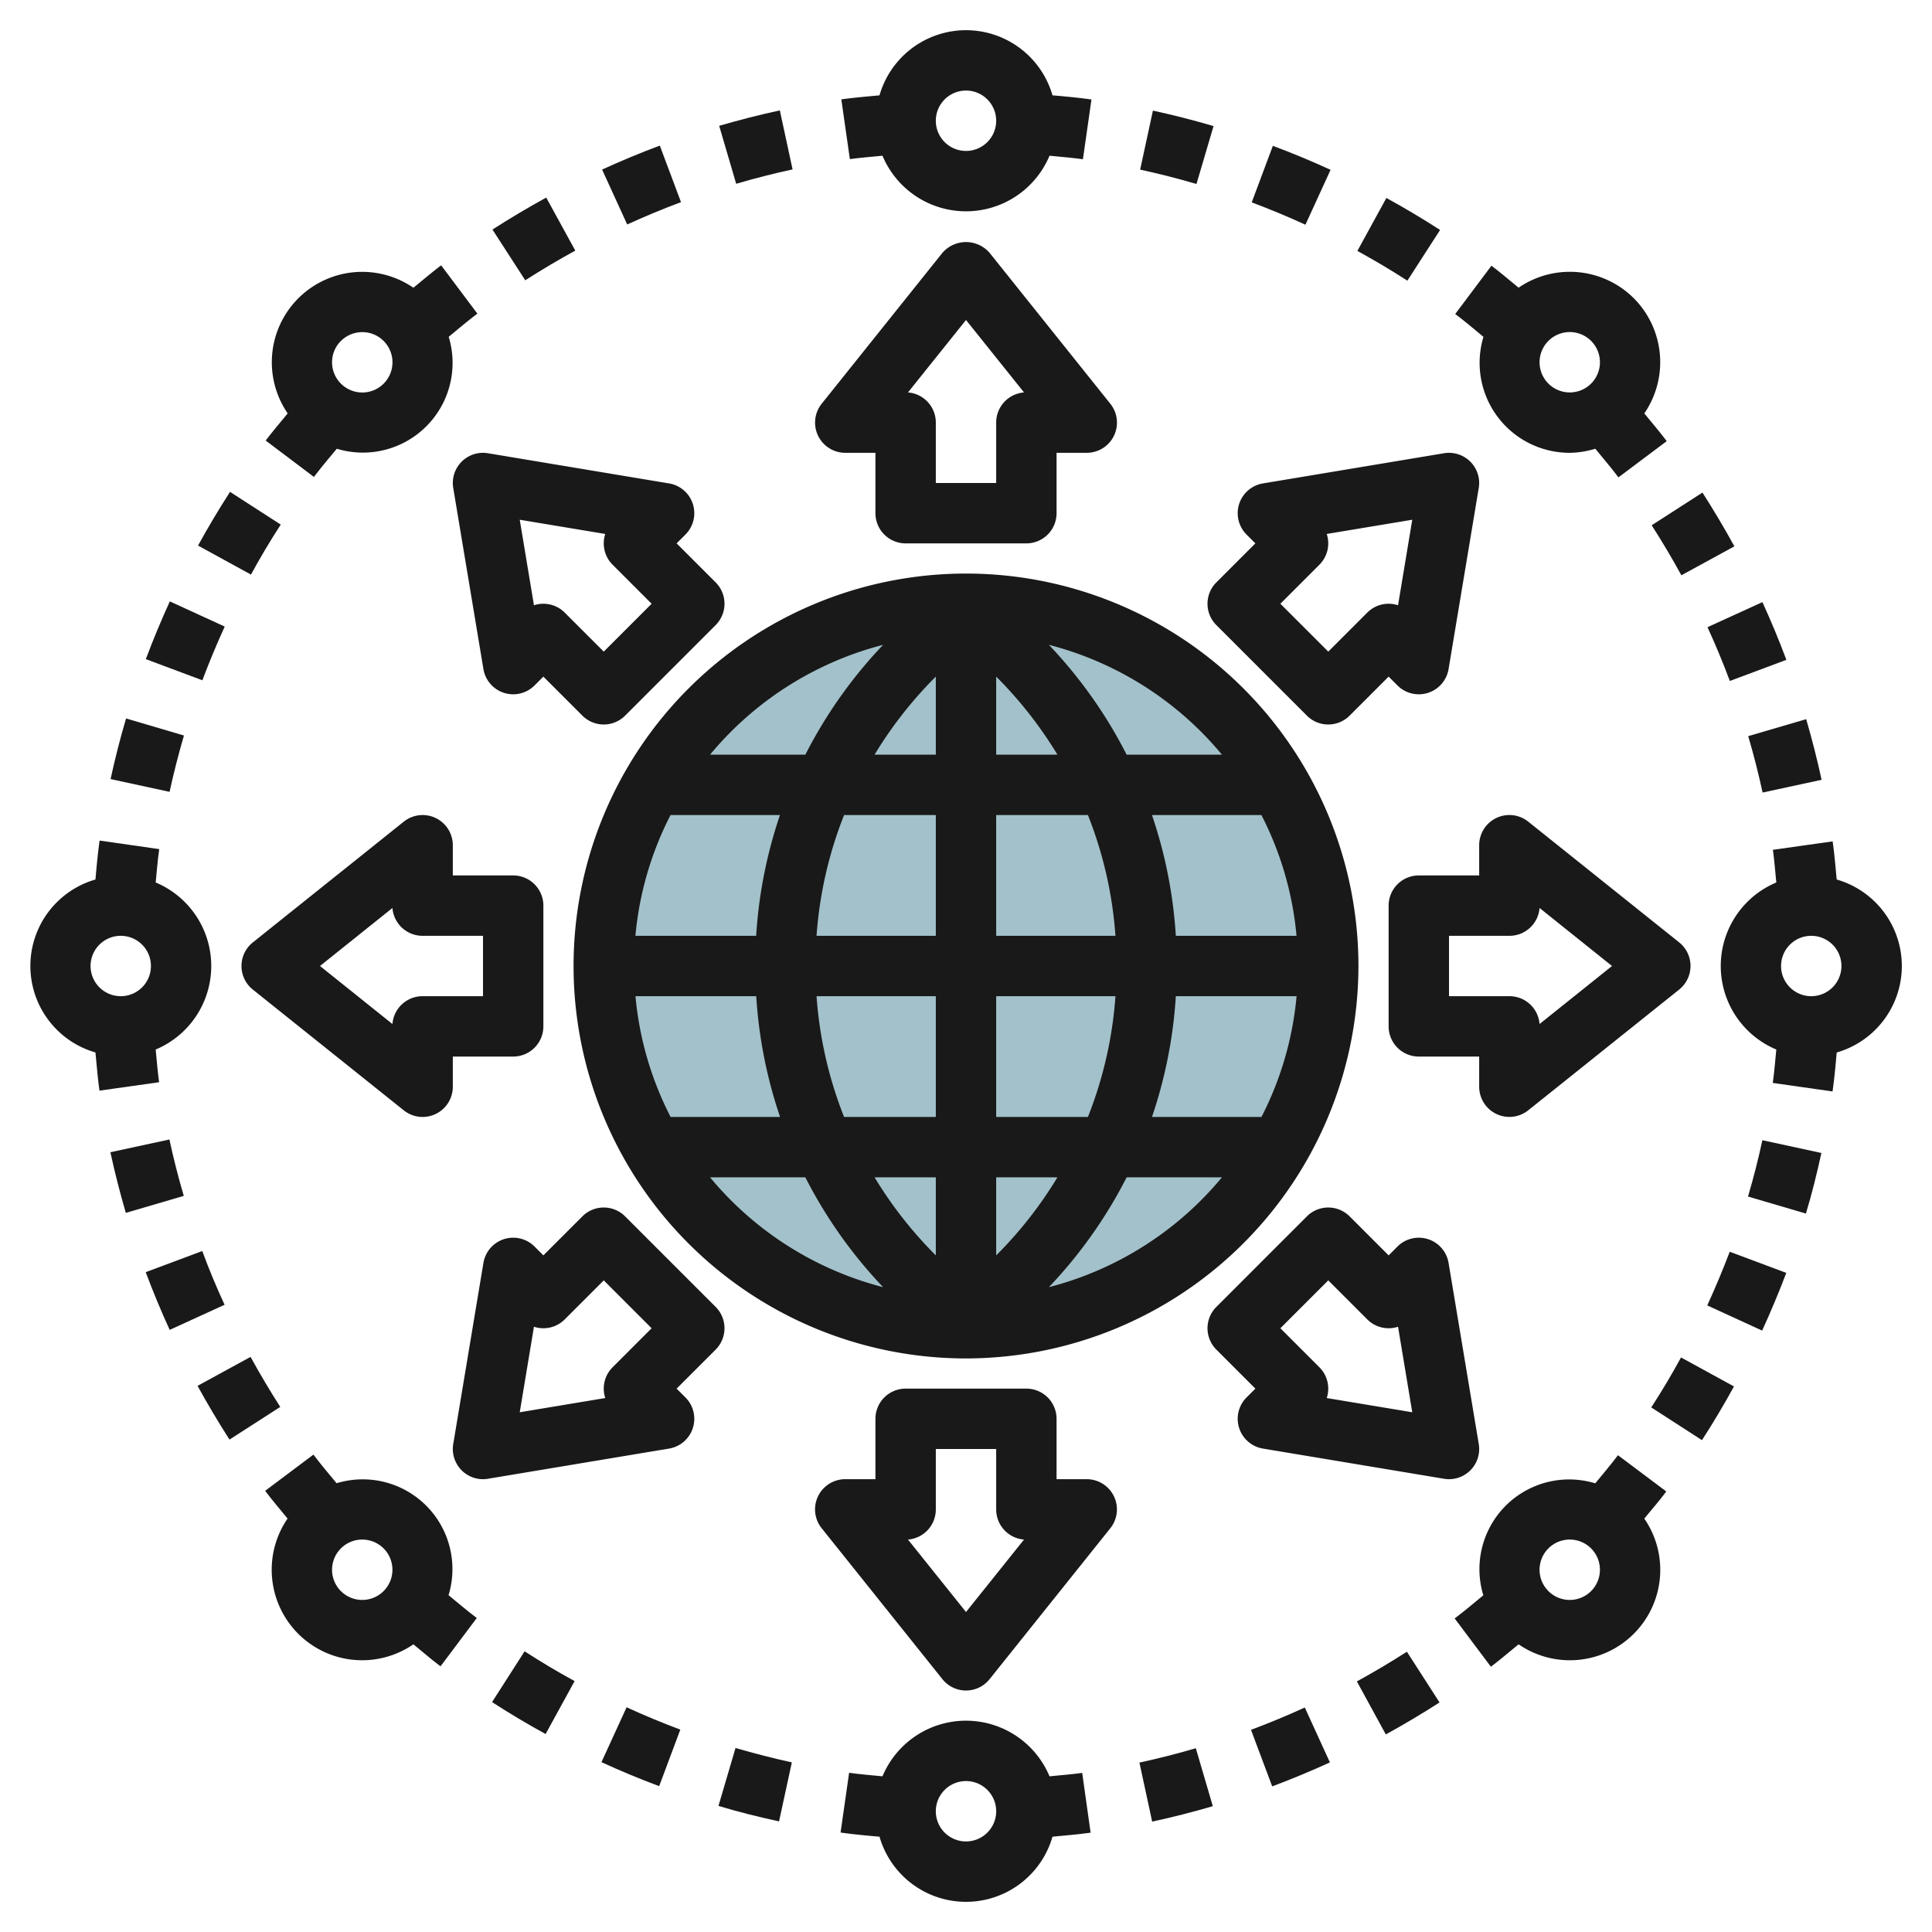
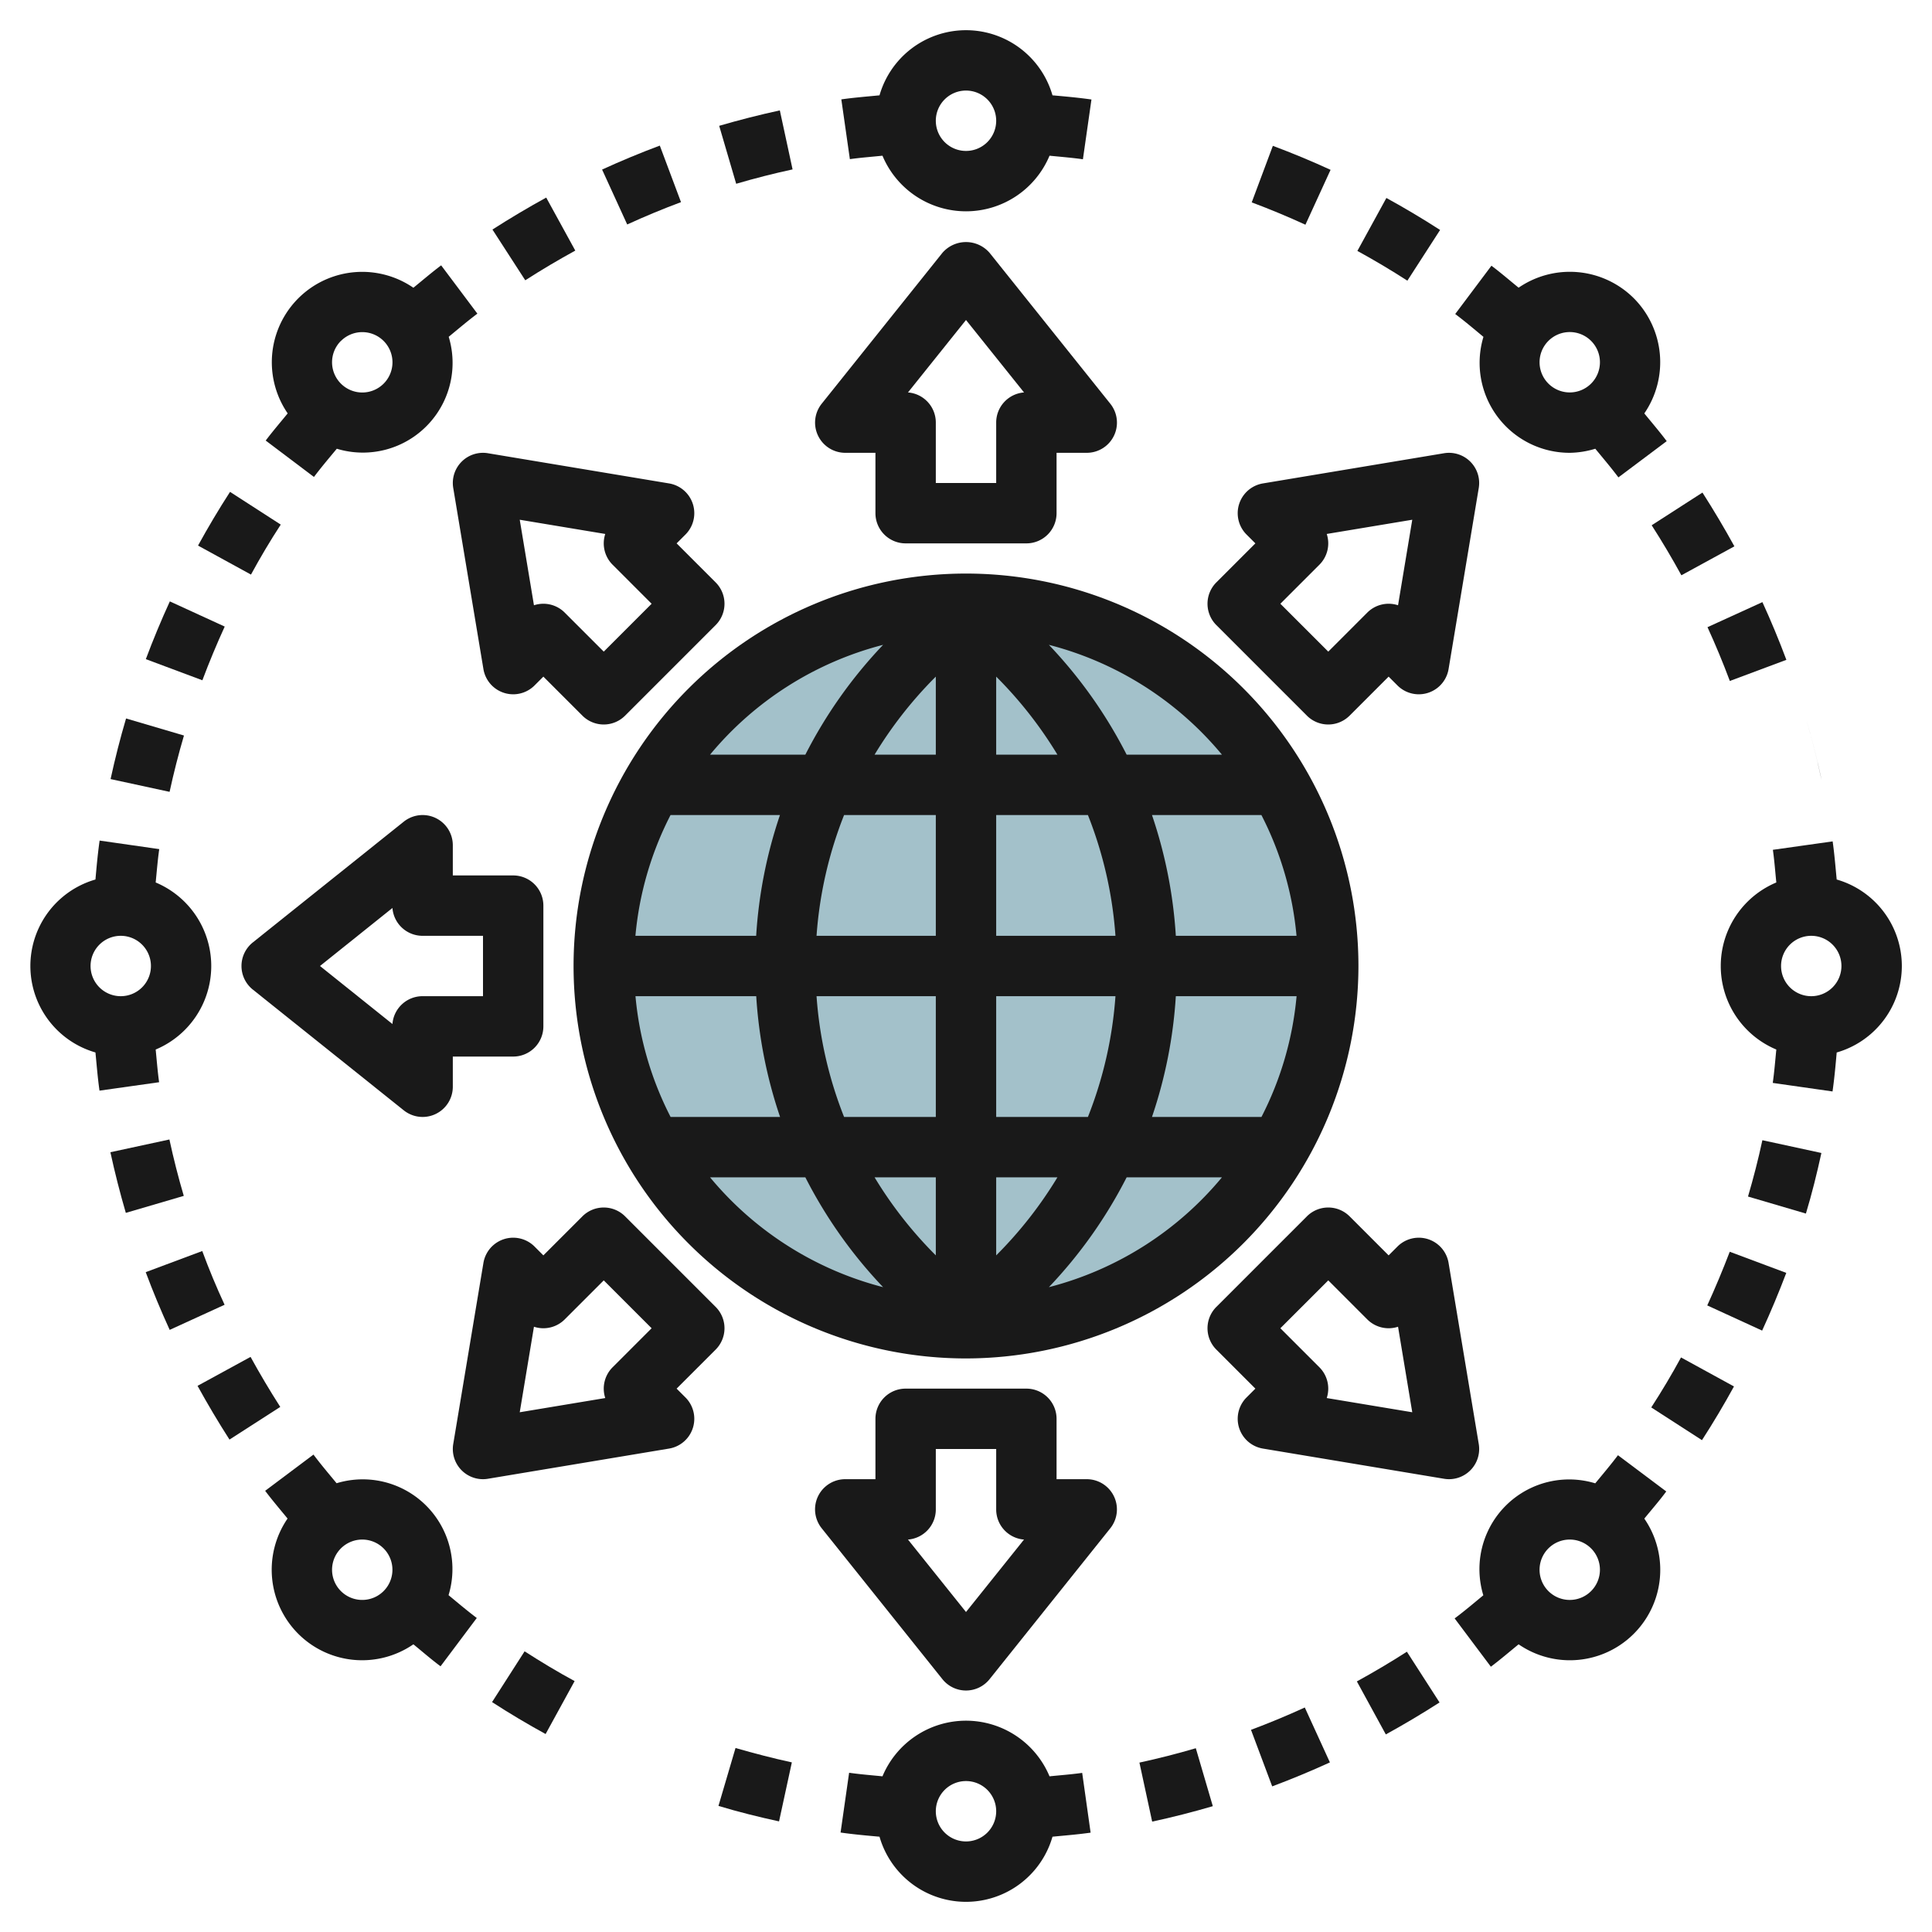
<svg xmlns="http://www.w3.org/2000/svg" id="Layer_3" height="512" viewBox="0 0 64 64" width="512" data-name="Layer 3">
  <circle cx="32" cy="32" fill="#a3c1ca" r="12" />
  <g fill="#191919">
    <path d="m32 7a3 3 0 0 0 2.767-1.842c.37.037.741.066 1.106.118l.283-1.98c-.426-.061-.859-.1-1.291-.138a2.981 2.981 0 0 0 -5.73 0c-.423.041-.849.075-1.265.134l.283 1.98c.355-.05.719-.077 1.08-.114a3 3 0 0 0 2.767 1.842zm0-4a1 1 0 1 1 -1 1 1 1 0 0 1 1-1z" />
    <path d="m32 57a3 3 0 0 0 -2.767 1.843c-.369-.037-.74-.066-1.105-.118l-.283 1.98c.426.061.859.1 1.29.138a2.981 2.981 0 0 0 5.73 0c.421-.041.84-.074 1.263-.134l-.279-1.98c-.363.051-.721.077-1.082.114a3 3 0 0 0 -2.767-1.843zm0 4a1 1 0 1 1 1-1 1 1 0 0 1 -1 1z" />
    <path d="m60.843 29.135c-.041-.421-.074-.84-.134-1.263l-1.98.279c.051.363.077.721.114 1.082a3 3 0 0 0 0 5.534c-.037.37-.066.741-.118 1.106l1.98.283c.061-.426.1-.859.138-1.291a2.981 2.981 0 0 0 0-5.73zm-.843 3.865a1 1 0 1 1 1-1 1 1 0 0 1 -1 1z" />
    <path d="m9.879 54.121a2.994 2.994 0 0 0 3.815.349c.3.244.592.5.9.728l1.2-1.6c-.321-.242-.625-.5-.935-.756a2.972 2.972 0 0 0 -3.709-3.708c-.26-.315-.526-.628-.766-.949l-1.6 1.2c.233.311.492.613.742.919a3 3 0 0 0 .353 3.817zm2.828-2.828a1 1 0 1 1 -.707-.293 1 1 0 0 1 .707.293z" />
    <path d="m54.121 9.879a3 3 0 0 0 -3.815-.349c-.3-.244-.59-.495-.9-.728l-1.2 1.6c.323.243.626.5.935.757a2.981 2.981 0 0 0 2.859 3.841 3.02 3.02 0 0 0 .846-.135c.259.315.525.628.766.949l1.6-1.2c-.233-.311-.492-.613-.742-.919a3 3 0 0 0 -.349-3.816zm-2.828 2.828a1 1 0 1 1 1.414 0 1 1 0 0 1 -1.414 0z" />
    <path d="m21.857 4.823c-.645.241-1.289.509-1.912.794l.832 1.819c.58-.266 1.18-.515 1.782-.74z" />
    <path d="m18.094 6.545c-.6.33-1.2.686-1.781 1.059l1.087 1.681c.539-.347 1.1-.678 1.657-.984z" />
    <path d="m26.255 5.612-.422-1.955c-.669.145-1.345.317-2.009.511l.563 1.92c.618-.182 1.247-.342 1.868-.476z" />
-     <path d="m38.192 3.664-.423 1.955c.624.135 1.251.295 1.866.476l.565-1.918c-.662-.196-1.337-.367-2.008-.513z" />
    <path d="m44.965 8.312c.558.306 1.116.637 1.656.986l1.084-1.68c-.58-.375-1.179-.731-1.779-1.06z" />
    <path d="m44.077 5.626c-.623-.286-1.266-.554-1.912-.795l-.7 1.873c.6.225 1.2.474 1.779.74z" />
    <path d="m54.714 17.4c.347.539.678 1.1.984 1.657l1.756-.959c-.33-.6-.686-1.2-1.058-1.781z" />
-     <path d="m60.343 25.832c-.145-.669-.317-1.345-.511-2.009l-1.92.563c.182.618.342 1.247.476 1.868z" />
+     <path d="m60.343 25.832c-.145-.669-.317-1.345-.511-2.009c.182.618.342 1.247.476 1.868z" />
    <path d="m56.563 20.776c.266.58.515 1.18.74 1.782l1.873-.7c-.241-.645-.509-1.289-.794-1.912z" />
    <path d="m54.7 46.623 1.68 1.084c.375-.58.731-1.179 1.06-1.779l-1.754-.961c-.304.558-.635 1.116-.986 1.656z" />
    <path d="m52.845 49.137a2.972 2.972 0 0 0 -3.708 3.709c-.315.26-.628.526-.95.766l1.2 1.6c.311-.233.613-.492.919-.742a2.994 2.994 0 0 0 4.164-4.164c.244-.3.5-.591.727-.9l-1.6-1.2c-.239.317-.497.622-.752.931zm-.138 3.57a1 1 0 1 1 0-1.414 1 1 0 0 1 0 1.414z" />
    <path d="m57.905 39.637 1.918.564c.2-.661.367-1.336.513-2.007l-1.955-.423c-.135.629-.295 1.25-.476 1.866z" />
    <path d="m56.555 43.244 1.818.834c.286-.623.554-1.266.8-1.912l-1.873-.7c-.23.599-.479 1.198-.745 1.778z" />
    <path d="m45.907 57.455c.6-.33 1.2-.686 1.78-1.059l-1.082-1.681c-.539.347-1.1.678-1.657.984z" />
    <path d="m42.143 59.176c.645-.241 1.289-.509 1.912-.794l-.832-1.819c-.58.266-1.18.515-1.782.74z" />
    <path d="m40.176 59.832-.563-1.92c-.618.182-1.247.342-1.868.476l.422 1.955c.669-.143 1.345-.317 2.009-.511z" />
    <path d="m18.074 57.442.961-1.754c-.556-.3-1.113-.636-1.657-.986l-1.078 1.682c.579.376 1.178.731 1.774 1.058z" />
-     <path d="m19.924 58.374c.623.286 1.266.554 1.912.795l.7-1.873c-.6-.225-1.2-.474-1.779-.74z" />
    <path d="m26.231 58.381c-.624-.135-1.251-.3-1.866-.476l-.565 1.918c.661.2 1.336.367 2.007.513z" />
    <path d="m8.3 44.949-1.756.959c.33.6.686 1.2 1.058 1.78l1.682-1.082c-.345-.539-.676-1.096-.984-1.657z" />
    <path d="m5.612 37.747-1.955.422c.145.669.317 1.345.511 2.009l1.92-.563c-.182-.615-.342-1.247-.476-1.868z" />
    <path d="m5.271 35.85c-.051-.363-.078-.722-.114-1.083a3 3 0 0 0 0-5.534c.037-.37.066-.74.118-1.105l-1.975-.283c-.061.426-.1.859-.138 1.29a2.981 2.981 0 0 0 0 5.729c.041.422.074.842.134 1.265zm-1.271-4.85a1 1 0 1 1 -1 1 1 1 0 0 1 1-1z" />
    <path d="m6.7 41.442-1.873.7c.241.645.509 1.289.794 1.912l1.819-.832c-.269-.578-.518-1.178-.74-1.78z" />
    <path d="m9.3 17.378-1.68-1.084c-.375.58-.731 1.179-1.06 1.779l1.754.961c.303-.558.634-1.116.986-1.656z" />
    <path d="m3.663 25.808 1.955.423c.135-.624.295-1.251.476-1.866l-1.918-.565c-.196.662-.367 1.337-.513 2.008z" />
    <path d="m7.444 20.756-1.818-.834c-.286.625-.554 1.268-.795 1.913l1.873.7c.225-.599.474-1.198.74-1.779z" />
    <path d="m10.4 15.8c.243-.323.5-.626.757-.935a2.972 2.972 0 0 0 3.707-3.708c.316-.26.629-.526.95-.767l-1.2-1.6c-.311.233-.613.493-.92.742a2.994 2.994 0 0 0 -4.164 4.162c-.244.3-.495.59-.728.9zm.894-4.505a1 1 0 1 1 0 1.414 1 1 0 0 1 -.001-1.416z" />
    <path d="m45 32a13 13 0 1 0 -13 13 13.015 13.015 0 0 0 13-13zm-23.949 1h4a15.368 15.368 0 0 0 .79 4h-3.627a10.9 10.9 0 0 1 -1.163-4zm21.9-2h-4a15.368 15.368 0 0 0 -.79-4h3.625a10.9 10.9 0 0 1 1.163 4zm-6 0h-3.951v-4h3.039a13.419 13.419 0 0 1 .912 4zm-3.951-6v-2.586l.051.051a13.585 13.585 0 0 1 1.978 2.535zm-2-2.586v2.586h-2.029a13.585 13.585 0 0 1 1.978-2.535zm0 4.586v4h-3.951a13.419 13.419 0 0 1 .912-4zm-5.951 4h-4a10.9 10.9 0 0 1 1.163-4h3.625a15.368 15.368 0 0 0 -.788 4zm2 2h3.951v4h-3.039a13.419 13.419 0 0 1 -.912-4zm3.951 6v2.586l-.051-.051a13.585 13.585 0 0 1 -1.978-2.535zm2 2.586v-2.586h2.029a13.585 13.585 0 0 1 -1.978 2.535zm0-4.586v-4h3.951a13.419 13.419 0 0 1 -.912 4zm5.951-4h4a10.9 10.9 0 0 1 -1.163 4h-3.627a15.368 15.368 0 0 0 .79-4zm1.528-8h-3.157a15.446 15.446 0 0 0 -2.576-3.639 11.02 11.02 0 0 1 5.733 3.639zm-11.225-3.639a15.446 15.446 0 0 0 -2.576 3.639h-3.157a11.02 11.02 0 0 1 5.733-3.639zm-5.733 17.639h3.157a15.446 15.446 0 0 0 2.576 3.639 11.02 11.02 0 0 1 -5.733-3.639zm11.225 3.639a15.446 15.446 0 0 0 2.576-3.639h3.157a11.02 11.02 0 0 1 -5.733 3.639z" />
    <path d="m27.1 14.434a1 1 0 0 0 .9.566h1v2a1 1 0 0 0 1 1h4a1 1 0 0 0 1-1v-2h1a1 1 0 0 0 .781-1.625l-4-5a1.034 1.034 0 0 0 -1.562 0l-4 5a1 1 0 0 0 -.119 1.059zm4.9-3.834 1.922 2.4a1 1 0 0 0 -.922 1v2h-2v-2a1 1 0 0 0 -.922-1z" />
    <path d="m36.9 49.566a1 1 0 0 0 -.9-.566h-1v-2a1 1 0 0 0 -1-1h-4a1 1 0 0 0 -1 1v2h-1a1 1 0 0 0 -.781 1.625l4 5a1 1 0 0 0 1.562 0l4-5a1 1 0 0 0 .119-1.059zm-4.9 3.834-1.922-2.4a1 1 0 0 0 .922-1v-2h2v2a1 1 0 0 0 .922 1z" />
-     <path d="m49.566 36.9a1 1 0 0 0 1.059-.12l5-4a1 1 0 0 0 0-1.562l-5-4a1 1 0 0 0 -1.625.782v1h-2a1 1 0 0 0 -1 1v4a1 1 0 0 0 1 1h2v1a1 1 0 0 0 .566.9zm-1.566-3.9v-2h2a1 1 0 0 0 1-.922l2.4 1.922-2.4 1.922a1 1 0 0 0 -1-.922z" />
    <path d="m13.375 36.781a1 1 0 0 0 1.625-.781v-1h2a1 1 0 0 0 1-1v-4a1 1 0 0 0 -1-1h-2v-1a1 1 0 0 0 -1.625-.781l-5 4a1 1 0 0 0 0 1.562zm-.375-6.703a1 1 0 0 0 1 .922h2v2h-2a1 1 0 0 0 -1 .922l-2.4-1.922z" />
    <path d="m47.836 15.014-6 1a1 1 0 0 0 -.543 1.693l.293.293-1.293 1.293a1 1 0 0 0 0 1.414l3 3a1 1 0 0 0 1.414 0l1.293-1.293.293.293a1 1 0 0 0 1.693-.543l1-6a1 1 0 0 0 -1.15-1.15zm-1.524 5.036a1 1 0 0 0 -1.019.243l-1.293 1.293-1.586-1.586 1.293-1.293a1 1 0 0 0 .243-1.019l2.833-.471z" />
    <path d="m15.293 15.293a1 1 0 0 0 -.279.871l1 6a1 1 0 0 0 1.693.543l.293-.293 1.293 1.293a1 1 0 0 0 1.414 0l3-3a1 1 0 0 0 0-1.414l-1.293-1.293.293-.293a1 1 0 0 0 -.543-1.693l-6-1a1 1 0 0 0 -.871.279zm4.757 2.395a1 1 0 0 0 .243 1.019l1.293 1.293-1.586 1.586-1.293-1.293a1 1 0 0 0 -.707-.293 1.013 1.013 0 0 0 -.312.05l-.471-2.833z" />
    <path d="m48 49a1 1 0 0 0 .986-1.164l-1-6a1 1 0 0 0 -1.693-.543l-.293.293-1.293-1.293a1 1 0 0 0 -1.414 0l-3 3a1 1 0 0 0 0 1.414l1.293 1.293-.293.293a1 1 0 0 0 .543 1.693l6 1a1.009 1.009 0 0 0 .164.014zm-4.05-2.688a1 1 0 0 0 -.243-1.019l-1.293-1.293 1.586-1.586 1.293 1.293a1 1 0 0 0 1.019.243l.471 2.833z" />
    <path d="m23.707 43.293-3-3a1 1 0 0 0 -1.414 0l-1.293 1.293-.293-.293a1 1 0 0 0 -1.693.543l-1 6a1 1 0 0 0 .986 1.164 1.009 1.009 0 0 0 .164-.014l6-1a1 1 0 0 0 .543-1.693l-.293-.293 1.293-1.293a1 1 0 0 0 0-1.414zm-3.414 2a1 1 0 0 0 -.243 1.019l-2.833.471.471-2.833a1 1 0 0 0 1.019-.243l1.293-1.293 1.586 1.586z" />
  </g>
</svg>